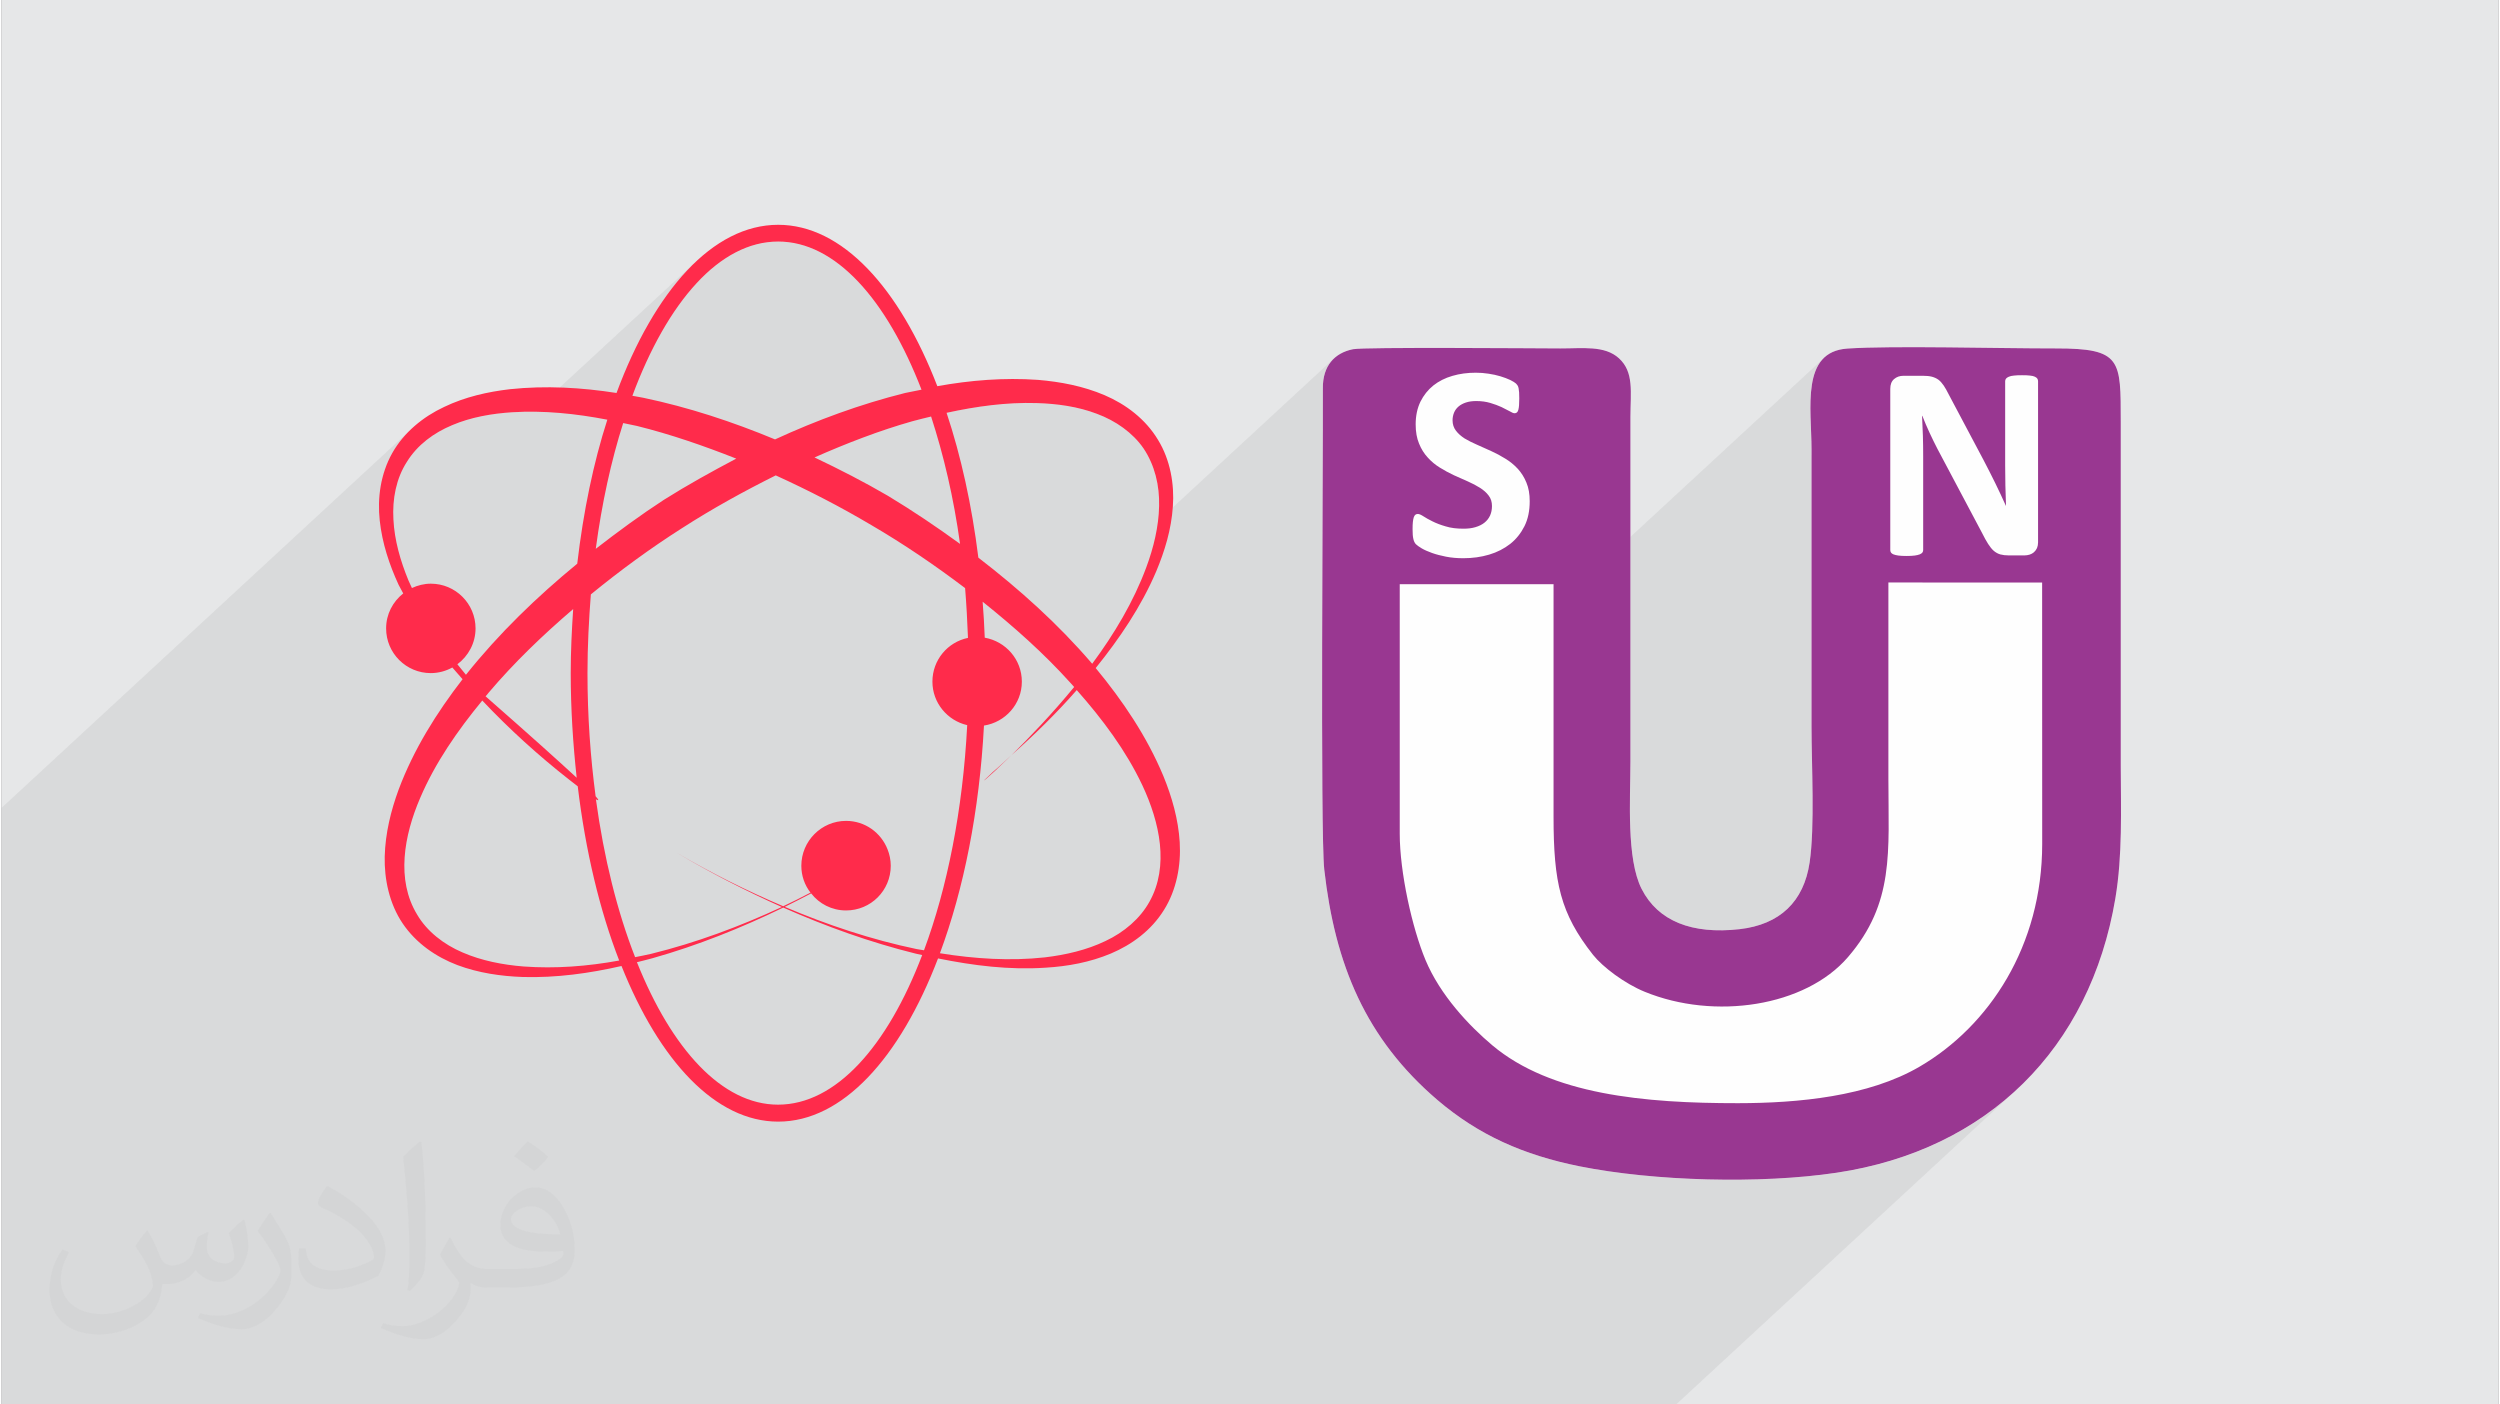
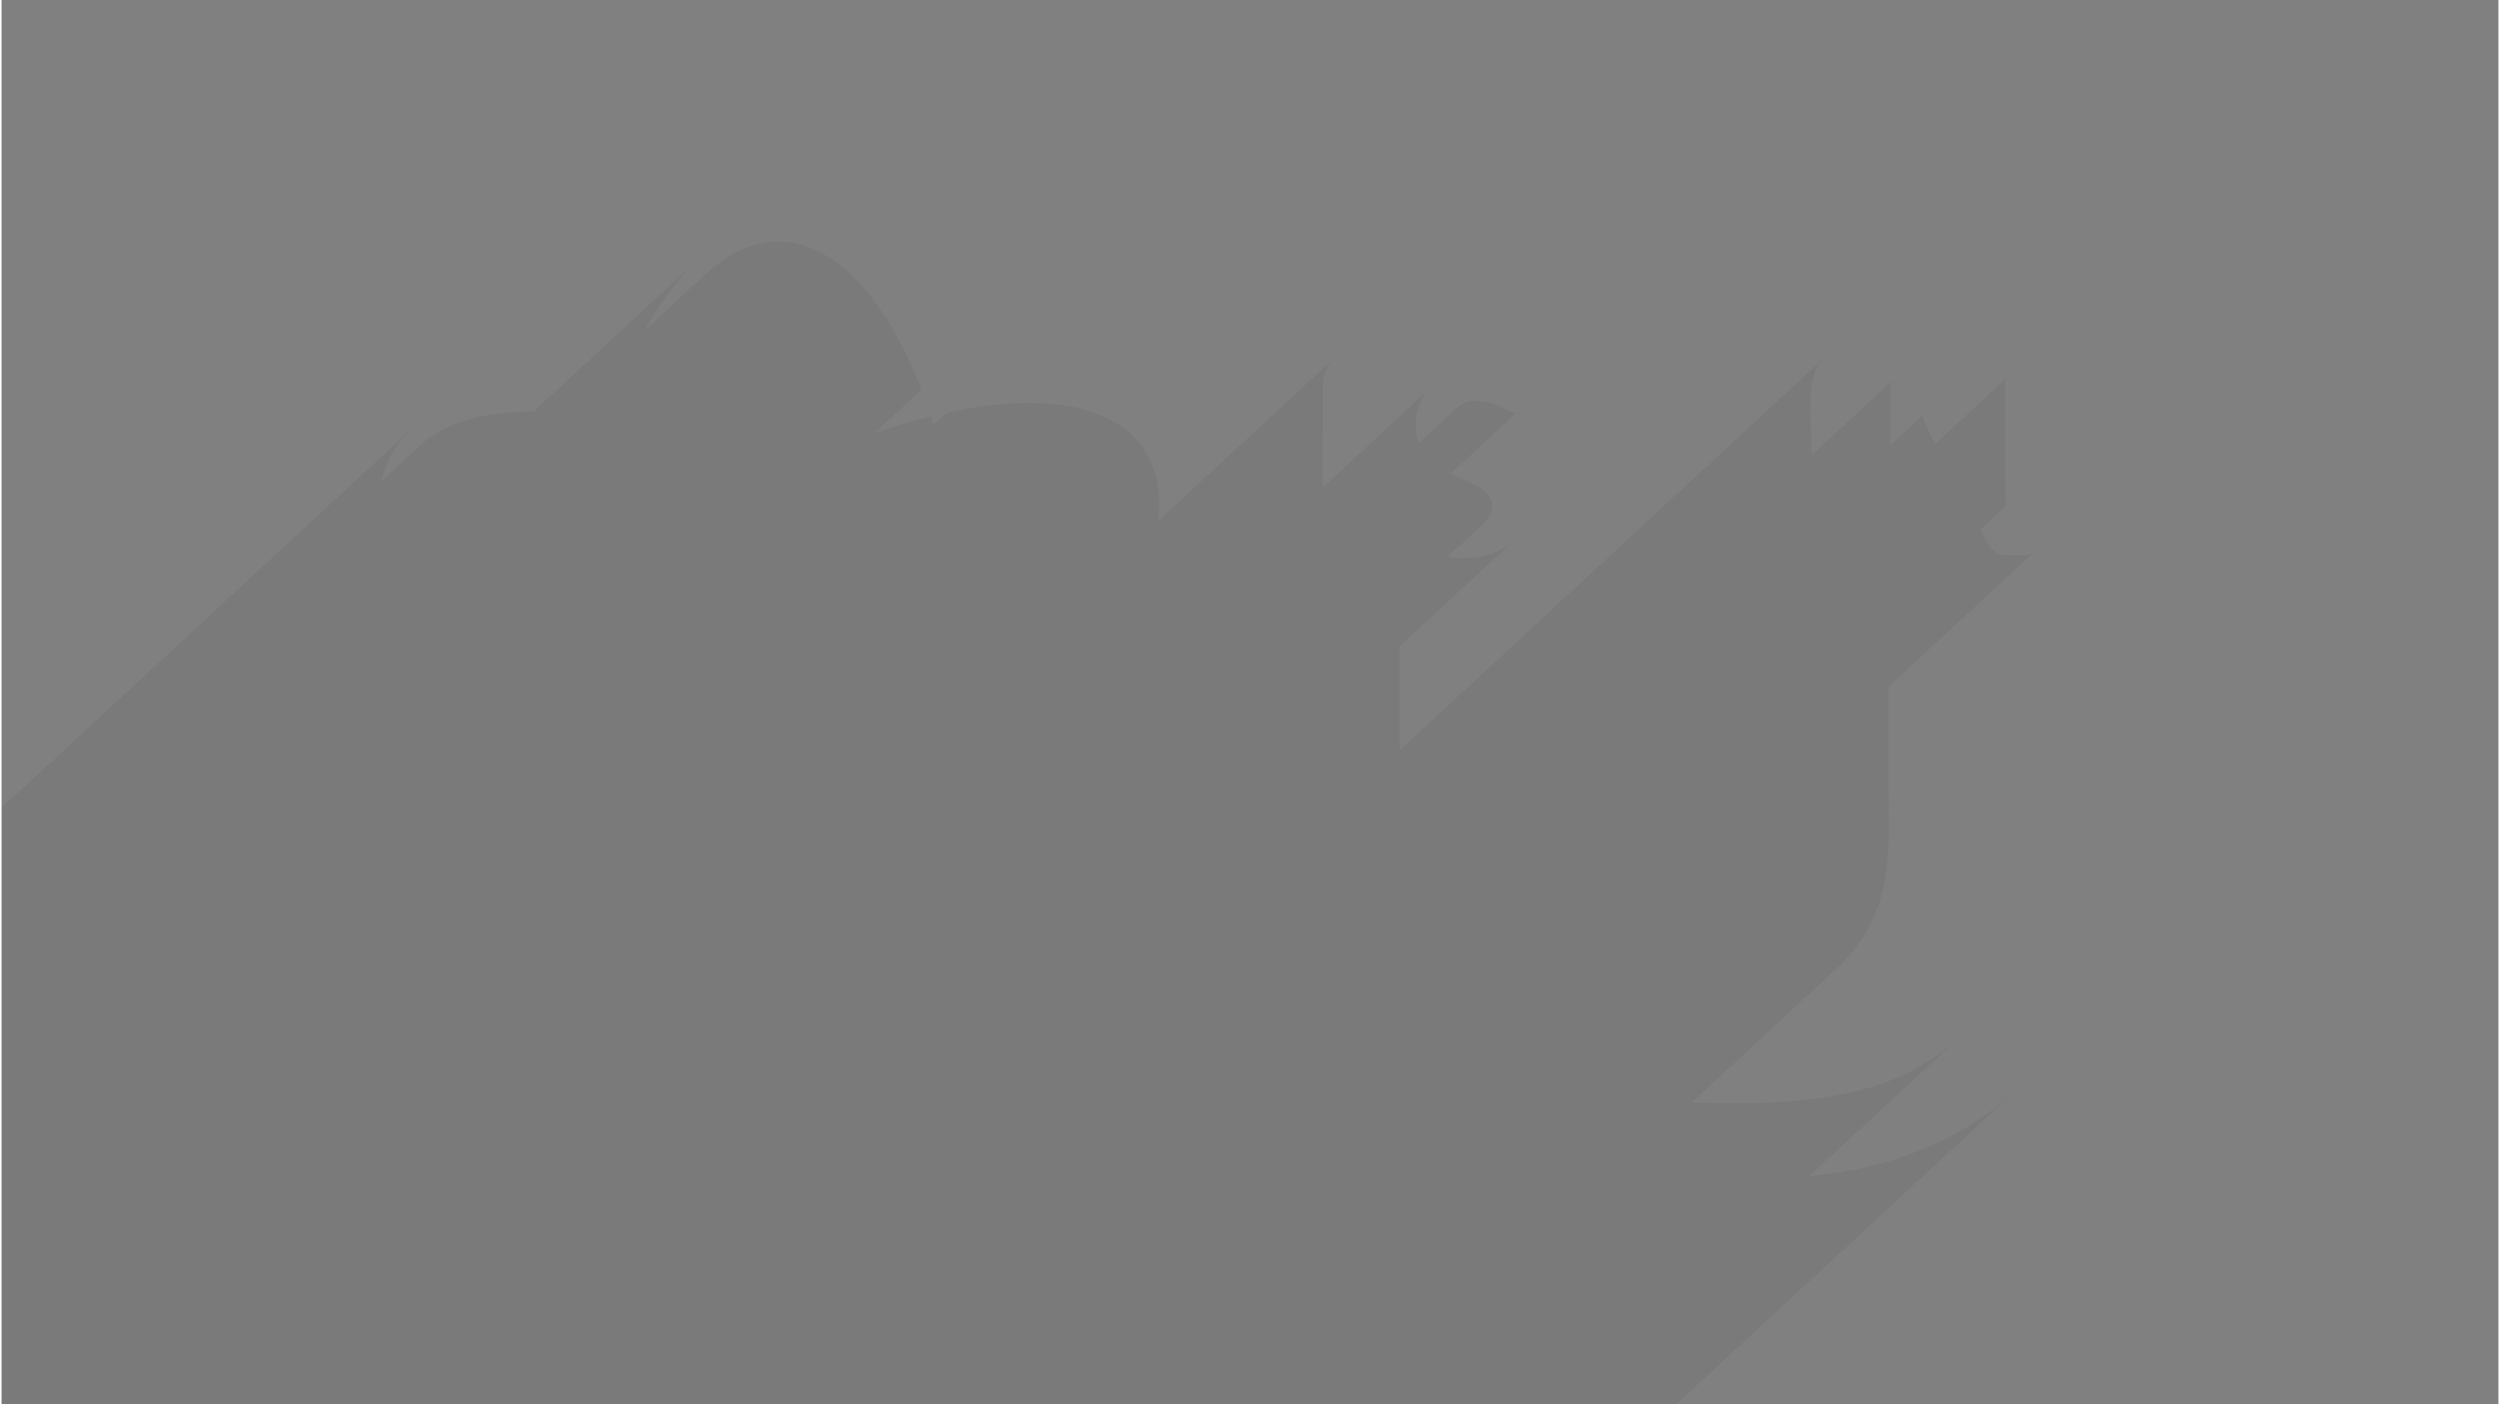
<svg xmlns="http://www.w3.org/2000/svg" xml:space="preserve" width="356px" height="200px" version="1.0" shape-rendering="geometricPrecision" text-rendering="geometricPrecision" image-rendering="optimizeQuality" fill-rule="evenodd" clip-rule="evenodd" viewBox="0 0 35600 20025">
  <rect x="0" y="0" width="35600" height="20025" fill="#808080" stroke="none" />
  <g id="Layer_x0020_1">
    <g id="_2578545634688">
-       <path fill="#E6E7E8" d="M0 0l35600 0 0 20025 -35600 0 0 -20025z" />
      <path fill="#373435" fill-opacity="0.078" d="M21541 7729l-1606 1484 0 1483 6087 -5627 -11 10 11 -10 -66 62 -53 74 -41 85 -30 94 -21 102 -13 108 -6 113 0 0 -2 116 2 118 0 0 4 119 5 118 0 0 4 116 0 0 1 111 0 87 1177 -1087 -13 12 -11 14 -9 15 -8 17 -6 18 -4 20 -3 21 0 22 0 803 453 -418 4 0 11 29 12 29 12 30 13 30 13 30 13 30 14 31 14 30 15 31 14 30 14 30 14 29 14 28 8 17 1019 -941 -4 4 -3 3 -3 4 -2 5 -2 4 -2 4 -1 5 -1 5 -1 4 0 5 0 1200 0 34 0 35 0 35 1 36 0 36 0 37 1 37 1 37 0 37 1 37 1 37 2 36 1 36 1 36 1 35 2 35 -367 339 23 44 12 25 12 23 12 22 11 20 11 20 11 18 10 18 10 15 10 16 10 14 10 14 10 13 11 12 10 11 11 10 10 10 11 8 11 9 11 7 12 6 12 6 11 6 13 4 12 4 13 3 13 3 14 2 15 2 15 2 16 1 17 0 17 1 222 0 9 0 9 -1 9 -1 10 -1 9 -1 9 -2 9 -2 10 -3 9 -3 8 -3 9 -4 8 -4 7 -5 8 -5 7 -5 6 -5 -2075 1918 0 1315 1 191 2 184 1 179 0 172 -3 168 -8 162 -13 159 -19 155 -27 152 -36 149 -46 147 -58 145 -71 145 -84 144 -100 144 -116 144 -122 127 -2102 1943 157 6 250 5 251 1 161 -1 165 -4 167 -7 168 -10 170 -13 170 -18 170 -21 169 -27 168 -31 166 -37 163 -42 160 -49 155 -55 152 -61 146 -69 140 -77 183 -115 176 -127 170 -141 -2103 1944 177 -19 209 -28 200 -34 196 -40 192 -46 188 -53 183 -59 0 0 179 -66 174 -71 170 -78 164 -83 161 -89 155 -95 0 -1 150 -100 146 -107 140 -112 135 -117 -4819 4455 -23875 0 0 -8506 5798 -5360 -84 93 -77 101 -67 107 -57 114 -46 117 -36 119 -10 49 558 -516 80 -69 85 -62 91 -56 94 -51 98 -44 101 -39 103 -34 105 -29 107 -24 108 -20 109 -16 110 -12 110 -9 84 -4 85 -3 85 -1 51 0 2338 -2161 -149 148 -145 165 -140 181 -135 197 -129 213 -51 94 868 -802 138 -119 141 -103 145 -85 148 -66 151 -49 153 -30 155 -9 152 9 149 28 147 47 145 64 141 81 139 98 135 114 132 130 128 145 124 160 120 173 116 188 111 200 106 213 102 225 96 237 -678 626 18 -6 88 -31 88 -30 88 -28 89 -28 89 -27 89 -26 33 -9 34 -9 33 -8 34 -8 33 -9 33 -8 33 -8 33 -8 33 103 4 14 184 -170 160 -33 161 -30 160 -25 161 -21 161 -16 160 -11 161 -4 160 1 111 5 110 8 109 12 109 16 107 21 106 25 105 30 102 36 99 40 96 47 92 54 88 59 83 65 76 71 70 77 62 82 55 92 48 96 39 100 31 102 23 105 16 107 8 109 1 109 -5 111 -11 105 2527 -2336 -62 64 -49 75 -36 86 -22 98 -7 110 0 114 0 0 0 137 0 158 0 1 0 177 0 0 -1 196 -1 212 0 1 0 226 -1 203 1550 -1433 -27 25 -25 27 -24 28 -22 30 -21 31 -19 32 -18 34 -15 35 -14 38 -12 38 -10 40 -7 41 -5 42 -4 44 -1 45 1 39 2 38 4 36 5 35 7 34 8 32 9 31 9 24 555 -513 11 -10 10 -9 12 -8 12 -8 13 -7 13 -7 15 -7 14 -6 16 -5 16 -5 17 -4 17 -4 18 -3 19 -2 20 -2 20 -1 21 0 27 0 26 2 26 2 25 3 25 4 24 4 24 6 23 6 22 7 22 7 21 7 20 7 20 7 19 8 18 8 18 8 17 8 16 8 16 8 15 8 14 7 13 7 13 7 13 7 11 7 11 5 10 5 9 4 8 3 7 2 7 2 5 0 6 0 5 -1 5 -1 4 -1 4 -2 4 -2 4 -2 3 -3 -944 873 19 9 25 13 26 11 26 12 25 11 25 12 25 11 24 11 25 11 24 10 24 11 23 11 23 11 22 11 21 12 21 11 20 12 19 12 19 13 18 12 17 13 16 14 15 14 14 15 13 14 12 16 11 16 10 16 8 18 7 18 5 19 3 20 3 20 0 22 0 18 -1 18 -2 18 -4 17 -3 17 -5 16 -6 16 -6 15 -8 15 -8 14 -9 14 -9 13 -11 12 -11 12 -12 12 -540 499 9 1 29 5 30 3 31 4 31 2 31 2 32 1 33 0 49 -1 48 -2 47 -4 46 -6 46 -7 45 -9 44 -10 43 -12 43 -14 41 -15 39 -17 38 -18 37 -20 36 -22 34 -23 33 -24 31 -26z" />
      <g>
-         <path fill="#FF2B4B" d="M14129 11011c94,-78 178,-163 270,-244 -344,337 -524,479 -270,244zm2669 998c20,329 -46,681 -224,964 -181,293 -459,496 -757,622 -300,126 -615,183 -931,202 -520,35 -1031,-30 -1534,-132 -543,1420 -1363,2327 -2279,2327 -892,0 -1692,-863 -2234,-2219 -459,105 -928,170 -1405,157 -313,-11 -633,-57 -935,-170 -302,-115 -588,-309 -781,-595 -187,-277 -263,-627 -255,-955 9,-331 88,-651 198,-951 216,-577 542,-1096 912,-1575 -48,-56 -98,-111 -146,-167 -91,50 -196,80 -307,80 -352,0 -637,-285 -637,-637 0,-203 95,-381 244,-499 -20,-41 -46,-82 -66,-123 -132,-287 -234,-592 -269,-916 -35,-320 11,-665 178,-962 166,-295 442,-519 740,-658 300,-144 622,-216 939,-253 511,-54 1021,-24 1519,54 541,-1459 1372,-2398 2305,-2398 911,0 1727,896 2269,2301 470,-85 950,-124 1435,-90 320,27 644,88 949,218 304,130 585,341 763,638 174,284 235,632 211,952 -22,324 -115,631 -237,922 -215,505 -524,958 -863,1379 385,466 728,972 965,1540 122,298 213,616 233,944zm-3324 -6123c205,616 359,1312 453,2065 585,450 1135,944 1618,1507l5 6c315,-426 589,-883 771,-1374 105,-283 177,-579 183,-875 7,-293 -61,-580 -221,-820 -155,-226 -399,-396 -666,-495 -270,-103 -564,-144 -859,-153 -427,-13 -857,46 -1284,139zm-1931 6852c-126,65 -250,130 -376,192 608,258 1235,467 1881,602 35,6 70,11 104,17 331,-890 553,-1996 616,-3210 -283,-65 -496,-318 -496,-620 0,-309 217,-564 507,-624 -9,-240 -22,-477 -41,-710 -429,-325 -877,-630 -1340,-900 -440,-261 -897,-496 -1360,-707 -459,229 -907,476 -1337,753 -451,287 -883,604 -1299,944 -28,365 -48,739 -48,1122 0,611 42,1199 116,1756 52,58 47,69 4,43 115,841 306,1605 559,2251 76,-15 154,-30 231,-48 641,-158 1261,-389 1861,-667 -513,-229 -1016,-486 -1498,-773 489,287 998,542 1518,762 130,-61 261,-127 389,-194 -83,-106 -131,-239 -131,-383 0,-352 286,-640 638,-640 270,0 498,168 591,405 0,-2 3,-2 3,-2 0,0 -3,0 -3,2 29,72 46,151 46,235 0,353 -284,637 -637,637 -204,0 -383,-95 -498,-243zm-3428 -3141c0,-311 15,-613 35,-913 -431,369 -842,763 -1207,1194 -14,17 -26,35 -42,50 642,563 1055,935 1299,1161 -52,-478 -85,-976 -85,-1492zm1329 -2471c335,-211 681,-402 1031,-587 -463,-183 -933,-346 -1416,-466 -65,-15 -131,-28 -196,-41 -172,540 -304,1142 -391,1793 315,-244 637,-481 972,-699zm4222 629c-91,-661 -235,-1271 -413,-1816 -88,21 -177,43 -266,67 -476,135 -941,315 -1396,516 357,170 709,350 1048,548 353,213 694,443 1027,685zm-4672 -2112c52,11 104,17 154,28 646,135 1273,342 1880,594 595,-274 1215,-502 1855,-662 78,-17 157,-32 233,-47 -499,-1292 -1229,-2112 -2043,-2112 -835,0 -1581,857 -2079,2199zm-2373 3978l4 -5c468,-586 1007,-1106 1583,-1579 87,-745 231,-1439 429,-2053 -450,-87 -907,-134 -1357,-106 -294,19 -588,71 -853,183 -265,110 -500,284 -648,524 -153,237 -209,530 -192,822 15,296 99,589 214,868 15,37 34,71 50,109 82,-38 174,-62 269,-62 353,0 638,286 638,638 0,209 -103,394 -259,511 39,50 80,100 122,150zm2185 4074c-276,-711 -480,-1559 -591,-2484 -39,-31 -78,-61 -120,-93 -439,-344 -857,-723 -1241,-1130 -353,429 -672,888 -886,1390 -230,535 -345,1166 -43,1662 139,238 378,425 648,540 270,117 570,176 870,200 452,33 911,-2 1363,-85zm4320 -78c-30,-7 -60,-13 -91,-20 -650,-161 -1279,-387 -1890,-657 -601,292 -1220,540 -1864,722 -74,22 -148,37 -222,57 498,1244 1216,2031 2012,2031 822,0 1558,-828 2055,-2133zm3139 -2421c-233,-494 -568,-942 -935,-1357 -289,330 -603,637 -931,928 248,-243 580,-589 894,-972 -17,-19 -37,-43 -57,-63 -378,-420 -805,-798 -1248,-1153 13,170 24,340 30,513 300,53 529,312 529,627 0,317 -235,579 -540,626 -65,1220 -289,2334 -628,3246 498,80 1000,113 1496,59 300,-36 598,-105 864,-233 265,-124 495,-320 628,-561 283,-507 146,-1131 -102,-1660z" />
-         <path fill="#FEFEFE" d="M19270 4979c-269,53 -432,243 -431,549 4,1091 -38,6363 20,6871 154,1357 591,2410 1614,3285 587,500 1225,784 2026,945 1066,213 2575,254 3662,92 2159,-323 3617,-1771 3977,-3912 103,-611 79,-1256 77,-1897l0 -4896c-2,-885 17,-1049 -925,-1048 -807,1 -2326,-42 -2972,2 -668,44 -512,852 -512,1435l0 3947c0,558 49,1431 -27,1945 -83,559 -424,885 -998,951 -679,77 -1164,-115 -1397,-573 -219,-430 -161,-1277 -160,-1812l0 -4921c1,-351 53,-637 -164,-834 -204,-186 -519,-139 -835,-140 -372,-1 -2796,-21 -2955,11z" />
-         <path fill="#993791" d="M19935 11886l0 -3557 2193 0 0 3314c0,942 97,1380 563,1971 137,173 451,410 738,527 995,407 2288,212 2896,-494 665,-772 578,-1501 577,-2540l0 -2802 2192 1 1 3726c0,1455 -757,2597 -1746,3175 -732,429 -1738,521 -2590,522 -1341,1 -2667,-122 -3505,-826 -330,-278 -742,-713 -952,-1216 -190,-456 -367,-1249 -367,-1801zm9101 -4153c0,30 -5,57 -15,81 -11,24 -25,43 -44,60 -17,15 -38,26 -62,34 -25,7 -49,11 -74,11l-222 0c-47,0 -86,-5 -120,-14 -33,-9 -64,-26 -93,-50 -29,-25 -55,-58 -82,-100 -26,-41 -56,-94 -89,-161l-634 -1195c-37,-71 -74,-148 -113,-231 -38,-82 -72,-162 -102,-239l-4 0c5,95 9,189 12,283 3,94 4,192 4,292l0 1338c0,13 -3,25 -11,36 -7,10 -20,18 -38,26 -17,7 -42,13 -72,17 -30,4 -69,6 -117,6 -46,0 -84,-2 -115,-6 -30,-4 -54,-10 -71,-17 -17,-7 -29,-16 -35,-26 -7,-11 -10,-23 -10,-36l0 -2298c0,-62 18,-108 54,-139 36,-31 80,-47 134,-47l278 0c50,0 92,4 127,13 34,9 65,23 92,42 27,20 52,48 76,83 23,34 48,78 73,129l496 935c29,57 58,113 86,167 28,55 56,110 82,164 26,55 52,109 77,161 25,54 49,106 73,159l2 0c-4,-93 -7,-189 -9,-289 -2,-100 -3,-196 -3,-287l0 -1200c0,-13 4,-25 12,-36 7,-10 21,-19 39,-27 19,-9 43,-14 74,-17 30,-4 69,-5 116,-5 45,0 83,1 113,5 31,3 54,8 71,17 16,8 28,17 34,27 7,11 10,23 10,36l0 2298zm-7248 -586c0,135 -24,253 -74,354 -51,101 -118,186 -204,254 -86,67 -186,119 -301,153 -114,34 -237,51 -368,51 -88,0 -170,-7 -246,-22 -75,-15 -142,-32 -200,-53 -58,-21 -107,-42 -146,-65 -39,-23 -66,-43 -84,-60 -17,-18 -29,-43 -36,-75 -8,-32 -11,-78 -11,-139 0,-41 1,-75 4,-102 3,-28 7,-50 13,-68 6,-17 14,-29 23,-36 10,-8 22,-11 35,-11 19,0 45,11 79,33 33,22 76,46 129,72 53,27 116,51 189,72 73,23 158,33 255,33 63,0 120,-7 169,-22 51,-15 94,-36 129,-64 35,-28 61,-61 80,-102 18,-40 27,-85 27,-135 0,-58 -15,-108 -47,-149 -31,-42 -72,-78 -124,-111 -50,-32 -108,-62 -173,-91 -64,-28 -131,-58 -200,-89 -68,-32 -135,-68 -199,-108 -65,-40 -123,-88 -173,-144 -52,-56 -93,-122 -124,-199 -32,-76 -48,-168 -48,-274 0,-122 23,-230 68,-323 46,-92 107,-169 184,-231 77,-61 168,-107 272,-137 105,-31 216,-45 333,-45 60,0 121,4 182,14 60,9 117,21 169,37 53,16 100,34 141,53 40,20 67,37 81,50 12,13 21,24 26,33 5,9 9,22 12,37 3,15 5,34 7,57 1,23 2,52 2,86 0,38 -1,70 -3,97 -2,26 -5,47 -10,65 -5,17 -11,30 -20,37 -8,8 -20,12 -35,12 -14,0 -37,-9 -68,-28 -32,-18 -71,-38 -117,-60 -47,-22 -100,-41 -160,-59 -61,-18 -127,-27 -200,-27 -57,0 -106,7 -148,21 -42,14 -77,33 -105,57 -29,25 -50,54 -64,88 -14,34 -21,71 -21,109 0,56 16,105 47,146 31,42 73,79 124,112 52,31 112,62 178,90 65,28 133,59 201,90 69,31 136,67 202,108 66,40 125,88 177,144 51,56 93,121 124,198 32,75 47,164 47,266zm-2518 -2168c-269,53 -432,243 -431,549 4,1091 -38,6363 20,6871 154,1357 591,2410 1614,3285 587,500 1225,784 2026,945 1066,213 2575,254 3662,92 2159,-323 3617,-1771 3977,-3912 103,-612 79,-1256 77,-1897l0 -4897c-2,-884 17,-1048 -925,-1047 -807,1 -2326,-42 -2972,2 -668,44 -512,852 -512,1435l0 3947c0,558 49,1431 -27,1945 -83,559 -424,885 -998,951 -679,77 -1164,-115 -1397,-573 -219,-430 -161,-1277 -160,-1812l0 -4921c1,-351 53,-637 -164,-834 -204,-186 -519,-139 -835,-140 -372,-1 -2797,-21 -2955,11z" />
-       </g>
-       <path fill="#373435" fill-opacity="0.031" d="M2082 17547c68,103 112,202 155,312 32,64 49,183 199,183 44,0 107,-14 163,-45 63,-33 111,-83 136,-159l60 -202 146 -72 10 10c-20,76 -25,149 -25,206 0,169 146,233 262,233 68,0 129,-33 129,-95 0,-80 -34,-216 -78,-338 68,-68 136,-136 214,-191l12 6c34,144 53,286 53,381 0,93 -41,196 -75,264 -70,132 -194,237 -344,237 -114,0 -241,-57 -328,-163l-5 0c-82,102 -209,194 -412,194l-63 0c-10,134 -39,229 -83,314 -121,237 -480,404 -818,404 -470,0 -706,-272 -706,-633 0,-223 73,-431 185,-578l92 38c-70,134 -117,261 -117,385 0,338 275,499 592,499 294,0 658,-187 724,-404 -25,-237 -114,-349 -250,-565 41,-72 94,-144 160,-221l12 0zm5421 -1274c99,62 196,136 291,220 -53,75 -119,143 -201,203 -95,-77 -190,-143 -287,-213 66,-74 131,-146 197,-210zm51 926c-160,0 -291,105 -291,183 0,167 320,219 703,217 -48,-196 -216,-400 -412,-400zm-359 895c208,0 390,-6 529,-41 155,-40 286,-118 286,-172 0,-14 0,-31 -5,-45 -87,8 -187,8 -274,8 -282,0 -498,-64 -583,-222 -21,-44 -36,-93 -36,-149 0,-153 66,-303 182,-406 97,-85 204,-138 313,-138 197,0 354,158 464,408 60,136 101,293 101,491 0,132 -36,243 -118,326 -153,148 -435,204 -867,204l-196 0 0 0 -51 0c-107,0 -184,-19 -245,-66l-10 0c3,25 5,49 5,72 0,97 -32,221 -97,320 -192,286 -400,410 -580,410 -182,0 -405,-70 -606,-161l36 -70c65,27 155,45 279,45 325,0 752,-313 805,-618 -12,-25 -34,-58 -65,-93 -95,-113 -155,-208 -211,-307 48,-95 92,-171 133,-240l17 -2c139,283 265,446 546,446l44 0 0 0 204 0zm-1408 299c24,-130 26,-276 26,-413l0 -202c0,-377 -48,-926 -87,-1283 68,-74 163,-160 238,-218l22 6c51,450 63,971 63,1452 0,126 -5,249 -17,340 -7,114 -73,200 -214,332l-31 -14zm-1449 -596c7,177 94,317 398,317 189,0 349,-49 526,-134 32,-14 49,-33 49,-49 0,-111 -85,-258 -228,-392 -139,-126 -323,-237 -495,-311 -59,-25 -78,-52 -78,-77 0,-51 68,-158 124,-235l19 -2c197,103 417,256 580,427 148,157 240,316 240,489 0,128 -39,249 -102,361 -216,109 -446,192 -674,192 -277,0 -466,-130 -466,-436 0,-33 0,-84 12,-150l95 0zm-501 -503l172 278c63,103 122,215 122,392l0 227c0,183 -117,379 -306,573 -148,132 -279,188 -400,188 -180,0 -386,-56 -624,-159l27 -70c75,20 162,37 269,37 342,-2 692,-252 852,-557 19,-35 26,-68 26,-91 0,-35 -19,-74 -34,-109 -87,-165 -184,-315 -291,-454 56,-88 112,-173 173,-257l14 2z" />
+         </g>
    </g>
  </g>
</svg>